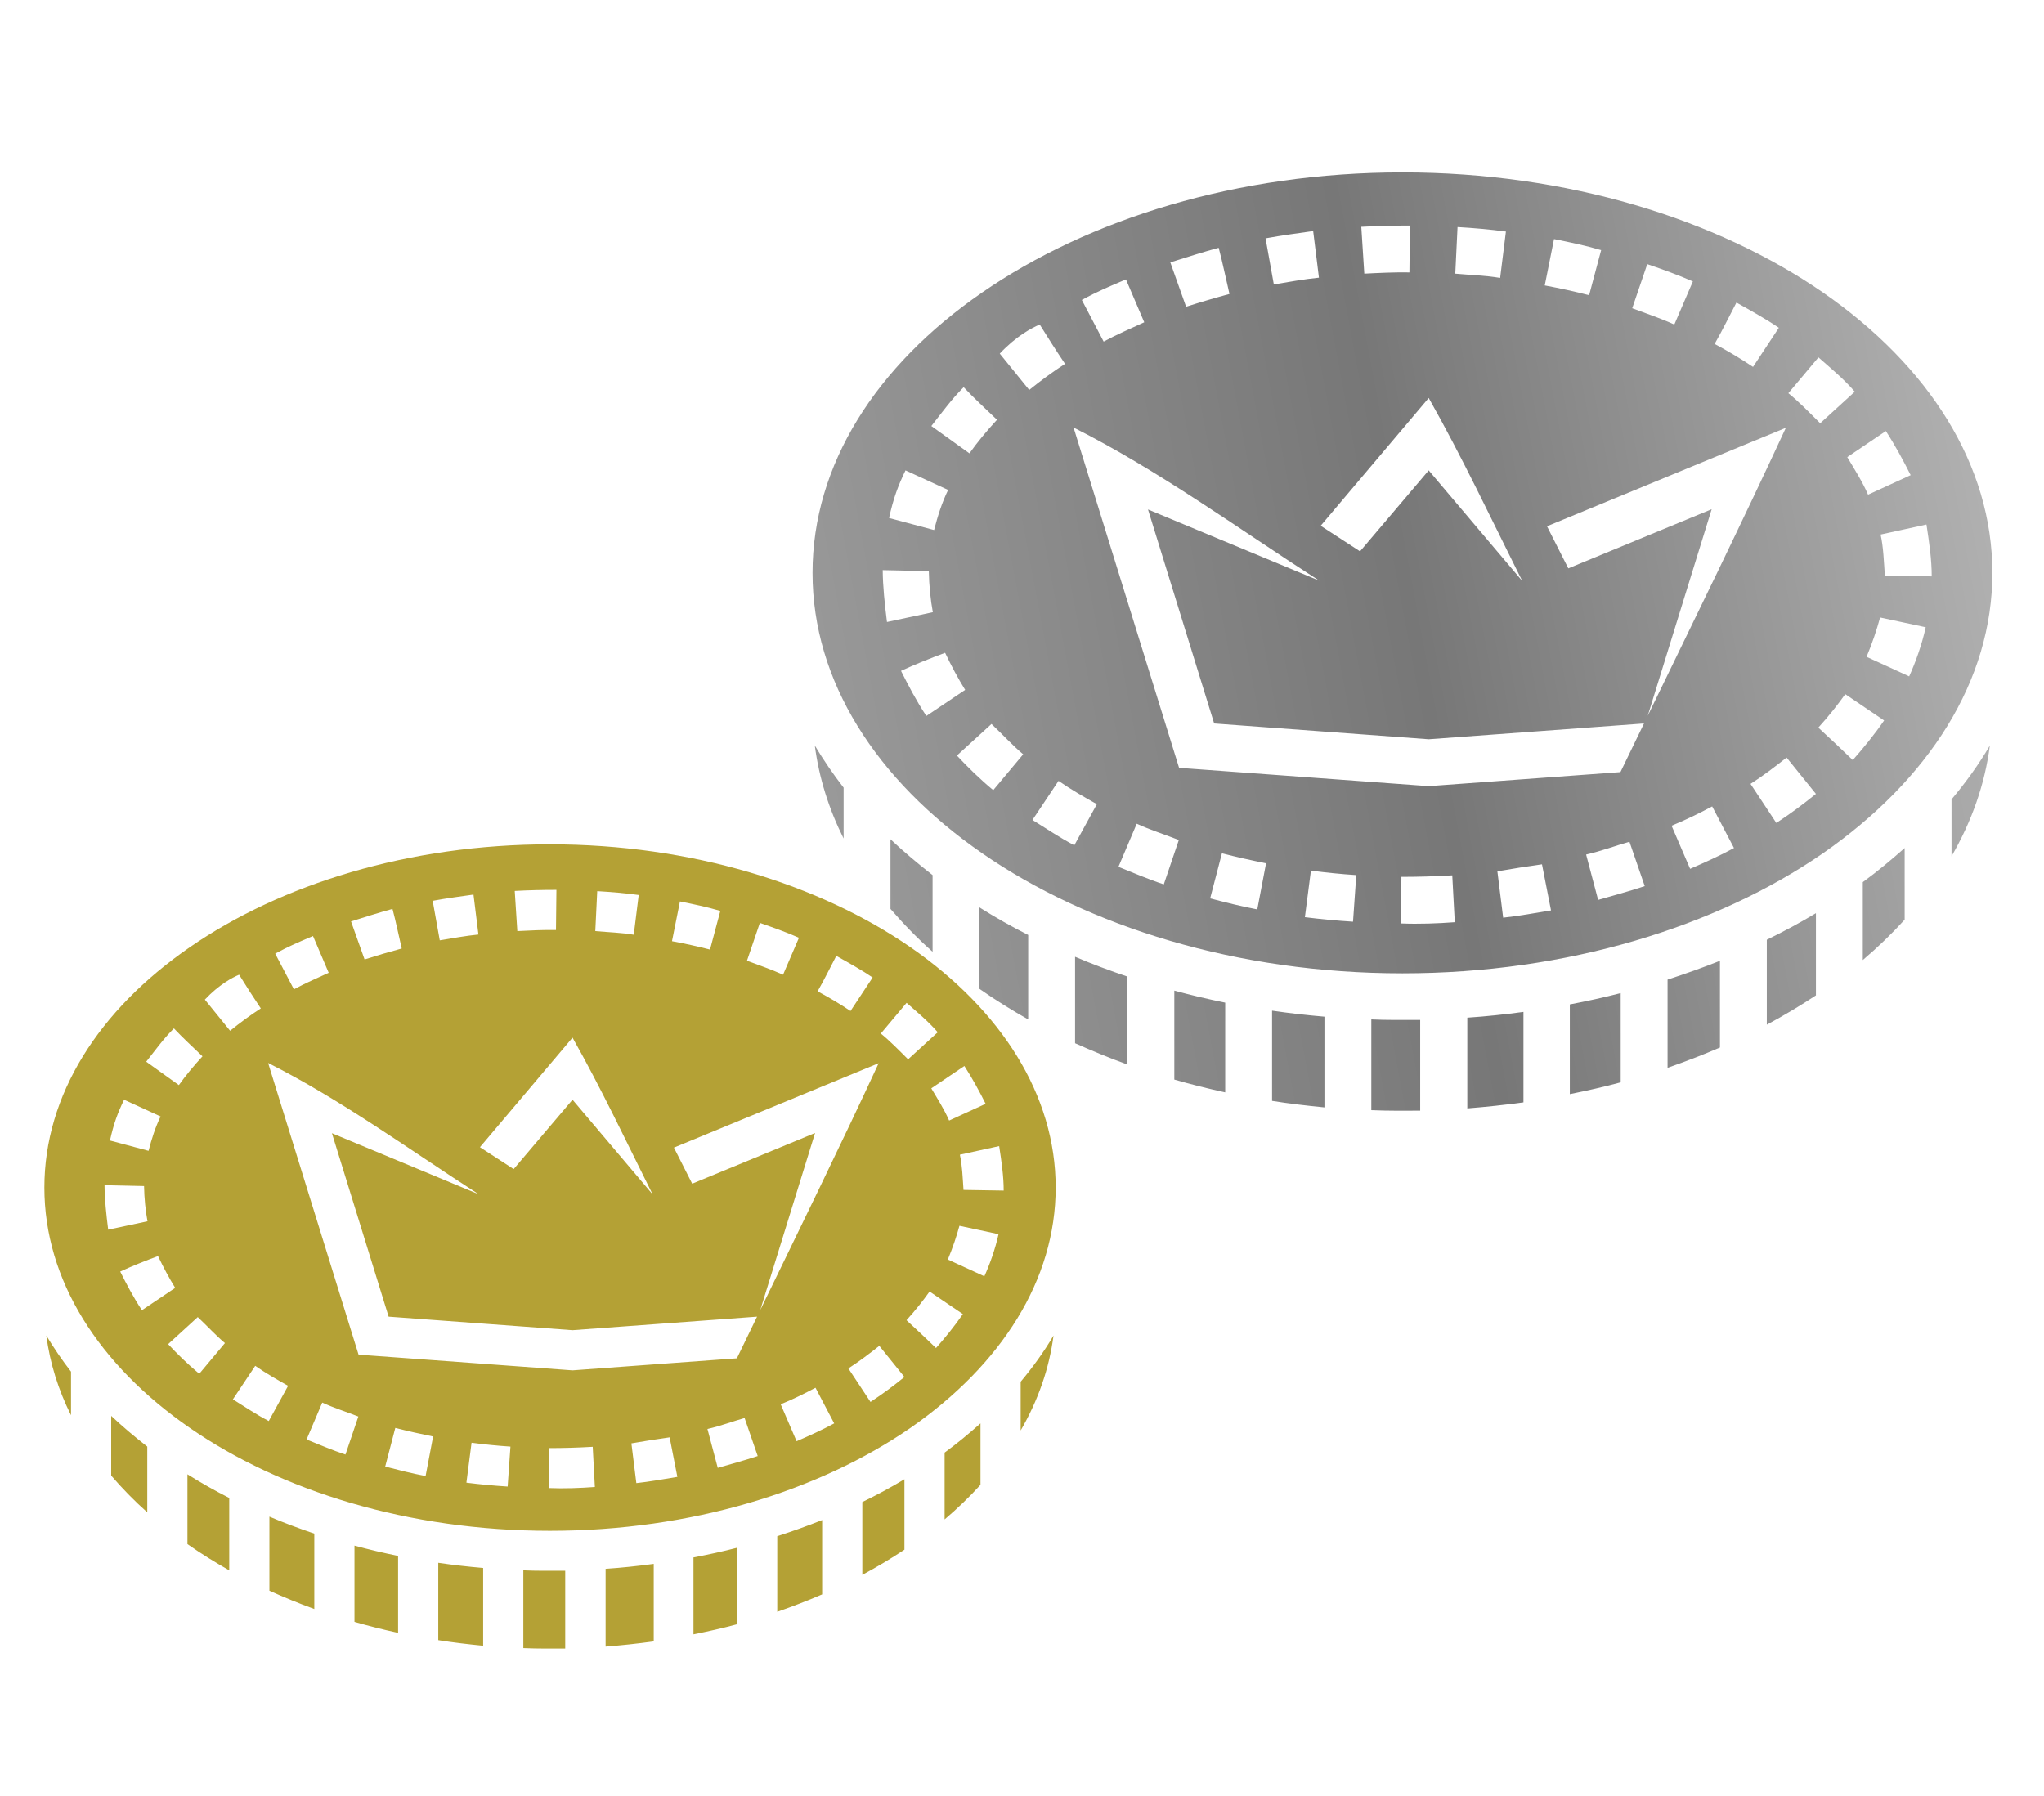
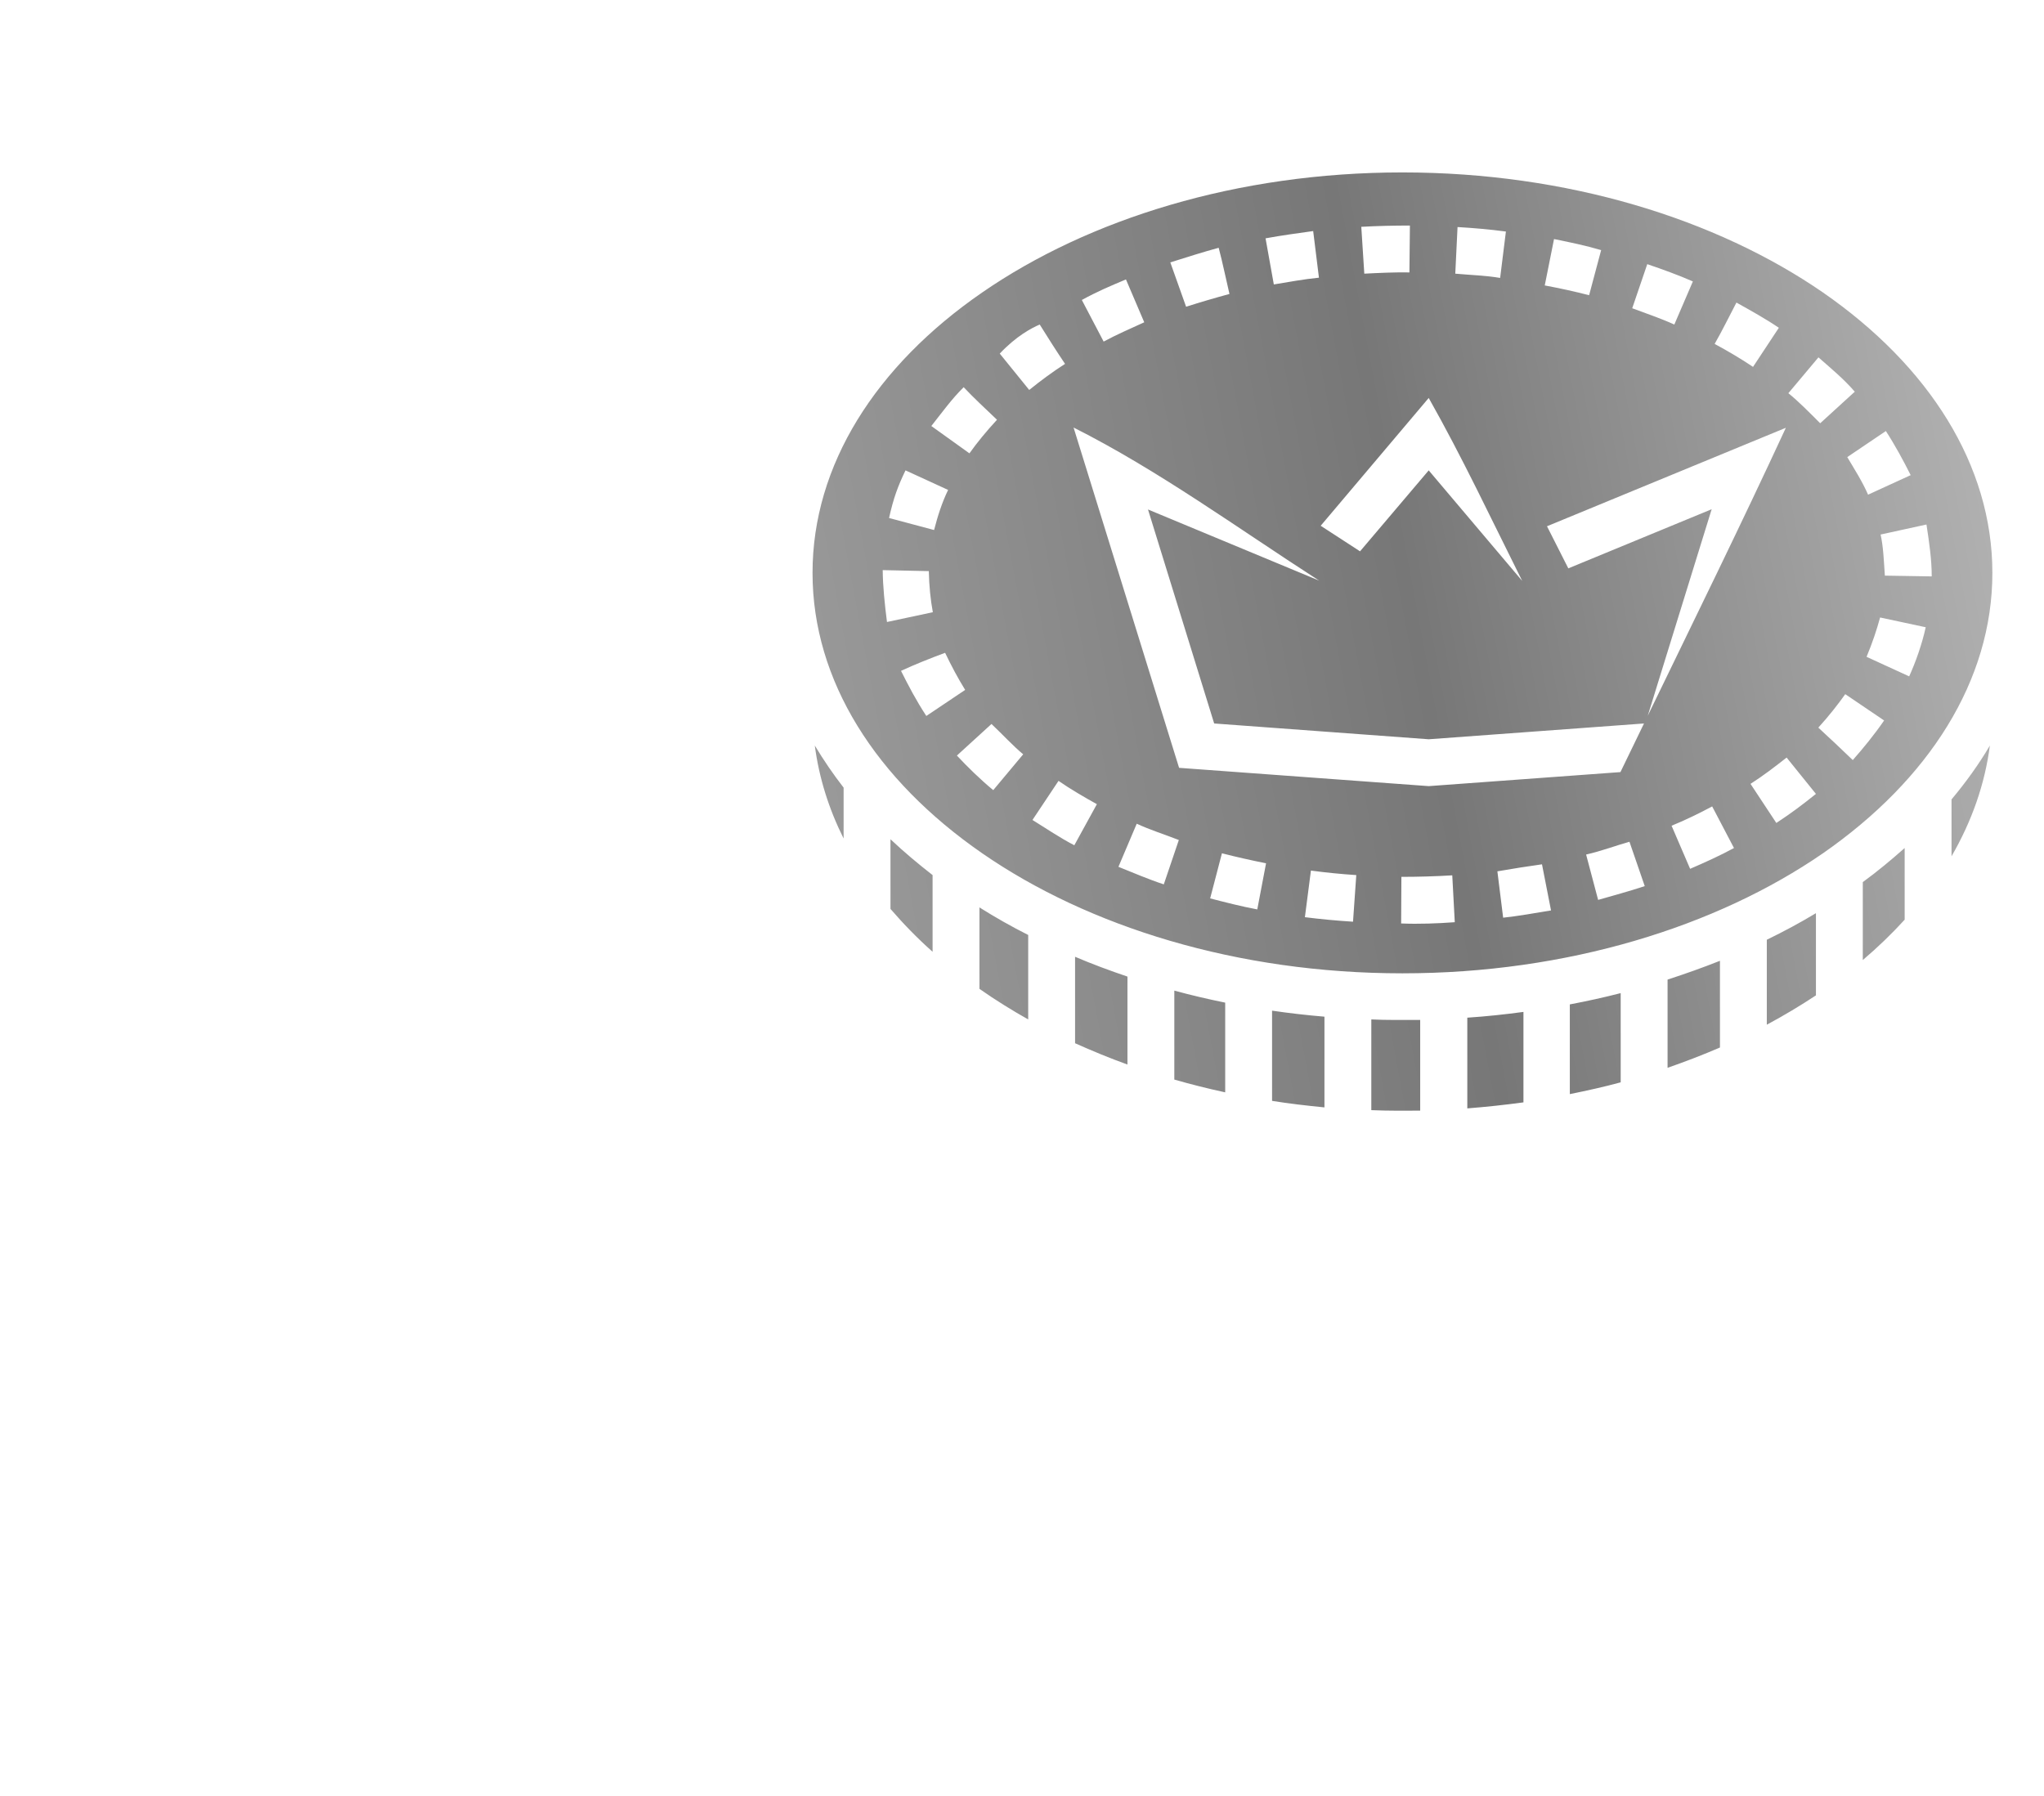
<svg xmlns="http://www.w3.org/2000/svg" width="223" height="196" viewBox="0 0 223 196" fill="none">
-   <path d="M60.002 92.129C44.557 92.129 30.658 96.488 20.709 103.355C10.748 110.223 4.842 119.504 4.842 129.582C4.842 139.66 10.748 148.918 20.709 155.809C30.635 162.676 44.557 167.035 60.002 167.035C75.424 167.035 89.369 162.676 99.33 155.809C109.244 148.918 115.174 139.66 115.174 129.582C115.174 119.504 109.244 110.223 99.33 103.355C89.369 96.486 75.447 92.129 60.002 92.129ZM60.705 97.098L60.658 101.48C59.252 101.457 57.846 101.527 56.44 101.598L56.158 97.215C57.682 97.133 59.182 97.098 60.705 97.098ZM65.158 97.238C66.658 97.325 68.182 97.456 69.682 97.658L69.143 101.996C67.76 101.762 66.494 101.738 64.947 101.598L65.158 97.238ZM51.658 97.613L52.197 101.973C50.791 102.113 49.385 102.371 47.978 102.605L47.205 98.293C48.752 98.009 50.369 97.794 51.658 97.613ZM74.182 98.361C75.658 98.661 77.135 98.963 78.588 99.394L77.463 103.613C76.103 103.262 74.697 102.957 73.314 102.699L74.182 98.361ZM43.83 103.496C42.447 103.871 41.018 104.293 39.775 104.691L38.299 100.543C39.705 100.098 41.416 99.559 42.822 99.177C43.197 100.59 43.502 102.113 43.83 103.496ZM82.9 100.707C84.33 101.199 85.783 101.715 87.166 102.324L85.432 106.355C84.143 105.77 82.807 105.324 81.494 104.832L82.9 100.707ZM34.15 102.137L35.861 106.145C34.432 106.801 33.33 107.27 32.065 107.949L30.025 104.059C31.525 103.238 32.65 102.77 34.15 102.137ZM91.244 104.293L91.268 104.316C92.65 105.09 94.08 105.887 95.205 106.66L92.791 110.316C91.643 109.543 90.447 108.84 89.228 108.184L89.205 108.16C89.932 106.895 90.564 105.582 91.244 104.293ZM26.088 106.355C26.861 107.598 27.635 108.816 28.455 110.035C27.283 110.785 26.182 111.605 25.104 112.473L22.35 109.074C23.885 107.434 25.361 106.66 26.088 106.355ZM98.908 109.426C100.08 110.457 101.275 111.441 102.307 112.637L99.072 115.59C98.064 114.582 97.057 113.551 96.096 112.777L98.908 109.426ZM22.092 115.262C21.133 116.293 20.212 117.418 19.514 118.402L15.951 115.848C17.076 114.418 17.845 113.34 18.975 112.215C19.823 113.129 21.086 114.301 22.092 115.262ZM62.463 113.223C65.603 118.777 68.346 124.613 71.205 130.332L62.463 119.996L56.041 127.566L52.361 125.176C55.736 121.191 59.088 117.207 62.463 113.223ZM29.252 115.988C37.174 119.973 44.721 125.48 52.221 130.309L36.213 123.652L42.4 143.668L62.463 145.145L82.596 143.668L80.393 148.215L62.463 149.527L39.119 147.816L29.252 115.988ZM95.861 116.012C91.689 125.035 87.283 133.988 82.947 142.941L88.924 123.629L75.518 129.16L73.525 125.223L95.861 116.012ZM105.213 116.316C106.08 117.652 106.877 119.129 107.533 120.441L103.549 122.27C103.01 121.027 102.283 119.902 101.604 118.754L105.213 116.316ZM13.537 119.996L17.521 121.824C16.938 123.02 16.542 124.285 16.209 125.574L11.997 124.449C12.407 122.598 12.832 121.449 13.537 119.996ZM109.01 125.059C109.268 126.746 109.502 128.34 109.502 129.91L105.119 129.84C105.025 128.504 104.979 127.121 104.721 125.996C106.15 125.691 107.58 125.363 109.01 125.059ZM15.717 129.418C15.74 130.777 15.879 132.113 16.092 133.262L11.803 134.176C11.594 132.535 11.414 130.824 11.404 129.324C12.459 129.348 14.393 129.395 15.717 129.418ZM104.674 133.754L108.939 134.668C108.588 136.285 107.979 137.973 107.393 139.262L103.408 137.434C103.947 136.145 104.369 134.879 104.674 133.754ZM17.24 137.059C17.822 138.277 18.459 139.473 19.115 140.527L15.482 142.965C14.5 141.465 13.823 140.152 13.115 138.746C14.381 138.16 15.841 137.574 17.24 137.059ZM101.416 140.926L105.049 143.387C104.135 144.723 103.033 146.059 102.119 147.09C100.994 146.012 100.01 145.074 98.908 144.066V144.043C99.869 142.988 100.736 141.887 101.416 140.926ZM24.541 146.551L21.74 149.902C20.519 148.895 19.303 147.699 18.342 146.668L21.576 143.715C22.596 144.676 23.604 145.777 24.541 146.551ZM5.053 145.73C5.451 148.754 6.365 151.66 7.748 154.426V149.668C6.764 148.402 5.873 147.09 5.053 145.73ZM114.939 145.73C113.908 147.488 112.689 149.176 111.354 150.77V156.09C113.252 152.809 114.471 149.34 114.939 145.73ZM95.932 146.855L98.674 150.254C97.244 151.402 96.353 152.059 94.971 152.973L92.557 149.316C93.728 148.566 94.83 147.723 95.932 146.855ZM27.846 149.035C28.994 149.832 30.213 150.535 31.432 151.215L29.322 155.059C27.963 154.355 26.697 153.488 25.408 152.691L27.846 149.035ZM88.971 151.426L91.01 155.316C89.674 156.043 88.314 156.652 86.908 157.262L85.174 153.23C86.51 152.691 87.869 152.012 88.971 151.426ZM35.158 153.043C36.424 153.629 37.783 154.051 39.096 154.566L37.69 158.715C36.26 158.246 34.853 157.637 33.447 157.074L35.158 153.043ZM12.131 154.496V161.012C13.326 162.395 14.639 163.754 16.068 165.02V157.848C14.685 156.77 13.373 155.668 12.131 154.496ZM81.236 154.73L82.666 158.879C81.189 159.371 79.596 159.793 78.307 160.168L77.182 155.926C78.635 155.598 79.971 155.082 81.236 154.73ZM106.971 155.316C105.729 156.418 104.439 157.496 103.057 158.504V165.793C104.463 164.598 105.775 163.332 106.971 162.02V155.316ZM43.127 155.809C44.486 156.16 45.869 156.465 47.252 156.746L46.432 161.059C44.932 160.777 43.478 160.402 42.025 160.027L43.127 155.809ZM73.057 156.84L73.9 161.152C72.353 161.41 70.76 161.691 69.424 161.832L68.885 157.496C70.385 157.238 71.697 157.027 73.057 156.84ZM51.447 157.426C52.853 157.613 54.26 157.754 55.69 157.848L55.385 162.207C53.885 162.113 52.385 161.973 50.885 161.785L51.447 157.426ZM64.666 157.871L64.9 162.254C63.307 162.371 61.549 162.441 59.885 162.371L59.908 158.012C61.502 158.012 63.072 157.965 64.666 157.871ZM20.451 160.871V168.488C21.951 169.543 23.627 170.574 25.01 171.348V163.449C23.428 162.652 21.904 161.785 20.451 160.871ZM98.674 161.41C97.197 162.301 95.674 163.121 94.08 163.895V171.84C95.697 170.973 97.221 170.059 98.674 169.098V161.41ZM29.393 165.488V173.574C30.963 174.277 32.603 174.957 34.291 175.566V167.34C32.627 166.777 30.986 166.168 29.393 165.488ZM89.697 165.863C88.103 166.496 86.463 167.082 84.799 167.621V175.871C86.486 175.285 88.127 174.652 89.697 173.973V165.863ZM38.674 168.652V176.973C40.221 177.418 41.815 177.816 43.432 178.168V169.777C41.815 169.449 40.221 169.074 38.674 168.652ZM80.416 168.887C78.869 169.285 77.275 169.637 75.658 169.941V178.332C77.275 178.004 78.869 177.652 80.416 177.23V168.887ZM47.815 170.527V178.965C49.408 179.223 51.049 179.41 52.713 179.574V171.09C51.049 170.949 49.408 170.762 47.815 170.527ZM71.322 170.645C69.588 170.879 67.853 171.066 66.072 171.184V179.668C67.853 179.527 69.588 179.34 71.322 179.105V170.645ZM57.096 171.348V179.832C58.736 179.902 60.025 179.879 61.666 179.879V171.395C60.143 171.395 58.432 171.418 57.096 171.348Z" fill="#B4A135" />
  <path d="M153.001 18.814C134.981 18.814 118.767 23.9 107.159 31.912C95.538 39.924 88.647 50.752 88.647 62.51C88.647 74.268 95.538 85.068 107.159 93.107C118.739 101.119 134.981 106.205 153.001 106.205C170.993 106.205 187.263 101.119 198.884 93.107C210.45 85.068 217.368 74.268 217.368 62.51C217.368 50.752 210.45 39.924 198.884 31.912C187.263 23.898 171.021 18.814 153.001 18.814ZM153.821 24.611L153.767 29.725C152.126 29.697 150.485 29.779 148.845 29.861L148.517 24.748C150.294 24.652 152.044 24.611 153.821 24.611ZM159.017 24.775C160.767 24.877 162.544 25.03 164.294 25.265L163.665 30.326C162.052 30.053 160.575 30.025 158.771 29.861L159.017 24.775ZM143.267 25.213L143.896 30.299C142.255 30.463 140.614 30.764 138.974 31.037L138.071 26.006C139.876 25.675 141.763 25.423 143.267 25.213ZM169.544 26.085C171.267 26.435 172.989 26.788 174.685 27.291L173.372 32.213C171.786 31.803 170.146 31.447 168.532 31.146L169.544 26.085ZM134.134 32.076C132.521 32.514 130.853 33.006 129.403 33.471L127.681 28.631C129.321 28.111 131.317 27.482 132.958 27.037C133.396 28.686 133.751 30.463 134.134 32.076ZM179.716 28.822C181.384 29.396 183.079 29.998 184.692 30.709L182.669 35.412C181.165 34.728 179.606 34.209 178.075 33.635L179.716 28.822ZM122.841 30.49L124.837 35.166C123.169 35.932 121.884 36.478 120.407 37.272L118.028 32.732C119.778 31.775 121.091 31.229 122.841 30.49ZM189.45 33.006L189.478 33.033C191.091 33.935 192.759 34.865 194.071 35.768L191.255 40.033C189.915 39.131 188.521 38.31 187.099 37.545L187.071 37.518C187.919 36.041 188.657 34.51 189.45 33.006ZM113.435 35.412C114.337 36.861 115.239 38.283 116.196 39.705C114.829 40.58 113.544 41.537 112.286 42.549L109.073 38.584C110.864 36.67 112.587 35.768 113.435 35.412ZM198.392 38.994C199.759 40.197 201.153 41.346 202.356 42.74L198.583 46.185C197.407 45.01 196.231 43.807 195.11 42.904L198.392 38.994ZM108.772 45.803C107.654 47.006 106.579 48.318 105.765 49.467L101.608 46.486C102.921 44.818 103.818 43.56 105.136 42.248C106.126 43.315 107.599 44.682 108.772 45.803ZM155.872 43.424C159.536 49.904 162.735 56.713 166.071 63.385L155.872 51.326L148.38 60.158L144.087 57.369C148.024 52.721 151.935 48.072 155.872 43.424ZM117.126 46.65C126.368 51.299 135.173 57.725 143.923 63.357L125.247 55.592L132.466 78.943L155.872 80.666L179.36 78.943L176.79 84.248L155.872 85.779L128.638 83.783L117.126 46.65ZM194.837 46.678C189.97 57.205 184.829 67.65 179.771 78.096L186.743 55.565L171.103 62.018L168.778 57.424L194.837 46.678ZM205.747 47.033C206.759 48.592 207.688 50.315 208.454 51.846L203.806 53.978C203.177 52.529 202.329 51.217 201.536 49.877L205.747 47.033ZM98.792 51.326L103.44 53.459C102.76 54.853 102.297 56.33 101.909 57.834L96.996 56.522C97.474 54.361 97.969 53.022 98.792 51.326ZM210.177 57.232C210.478 59.201 210.751 61.061 210.751 62.893L205.638 62.811C205.528 61.252 205.474 59.639 205.173 58.326C206.841 57.971 208.509 57.588 210.177 57.232ZM101.335 62.318C101.362 63.904 101.524 65.463 101.772 66.803L96.769 67.869C96.525 65.955 96.315 63.959 96.304 62.209C97.534 62.236 99.79 62.291 101.335 62.318ZM205.118 67.377L210.095 68.443C209.685 70.33 208.974 72.299 208.29 73.803L203.642 71.67C204.271 70.166 204.763 68.689 205.118 67.377ZM103.112 71.232C103.79 72.654 104.534 74.049 105.3 75.279L101.062 78.123C99.916 76.373 99.126 74.842 98.3 73.201C99.776 72.518 101.48 71.834 103.112 71.232ZM201.317 75.744L205.556 78.615C204.489 80.174 203.204 81.732 202.138 82.936C200.825 81.678 199.677 80.584 198.392 79.408V79.381C199.513 78.15 200.524 76.865 201.317 75.744ZM111.63 82.307L108.362 86.217C106.938 85.041 105.519 83.647 104.397 82.443L108.171 78.998C109.36 80.119 110.536 81.404 111.63 82.307ZM88.894 81.35C89.358 84.877 90.425 88.268 92.038 91.494V85.943C90.89 84.467 89.851 82.936 88.894 81.35ZM217.095 81.35C215.892 83.4 214.47 85.369 212.911 87.228V93.436C215.126 89.607 216.548 85.561 217.095 81.35ZM194.919 82.662L198.118 86.627C196.45 87.967 195.411 88.732 193.798 89.799L190.981 85.533C192.349 84.658 193.634 83.674 194.919 82.662ZM115.485 85.205C116.825 86.135 118.247 86.955 119.669 87.748L117.208 92.232C115.622 91.412 114.146 90.4 112.642 89.471L115.485 85.205ZM186.798 87.994L189.177 92.533C187.618 93.381 186.032 94.092 184.392 94.803L182.368 90.1C183.927 89.471 185.513 88.678 186.798 87.994ZM124.017 89.881C125.493 90.564 127.079 91.057 128.61 91.658L126.97 96.498C125.302 95.951 123.661 95.24 122.021 94.584L124.017 89.881ZM97.151 91.576V99.178C98.546 100.791 100.077 102.377 101.745 103.854V95.486C100.132 94.228 98.601 92.943 97.151 91.576ZM177.774 91.85L179.442 96.689C177.72 97.264 175.86 97.756 174.356 98.193L173.044 93.244C174.739 92.861 176.298 92.26 177.774 91.85ZM207.798 92.533C206.349 93.818 204.845 95.076 203.231 96.252V104.756C204.872 103.361 206.403 101.885 207.798 100.354V92.533ZM133.313 93.107C134.899 93.518 136.513 93.873 138.126 94.201L137.169 99.232C135.419 98.904 133.724 98.467 132.028 98.029L133.313 93.107ZM168.231 94.311L169.216 99.342C167.411 99.643 165.552 99.971 163.993 100.135L163.364 95.076C165.114 94.775 166.646 94.529 168.231 94.311ZM143.021 94.994C144.661 95.213 146.302 95.377 147.97 95.486L147.614 100.572C145.864 100.463 144.114 100.299 142.364 100.08L143.021 94.994ZM158.442 95.514L158.716 100.627C156.856 100.764 154.806 100.846 152.864 100.764L152.892 95.678C154.751 95.678 156.583 95.623 158.442 95.514ZM106.858 99.014V107.9C108.608 109.131 110.563 110.334 112.177 111.236V102.021C110.331 101.092 108.554 100.08 106.858 99.014ZM198.118 99.643C196.396 100.682 194.618 101.639 192.759 102.541V111.811C194.646 110.799 196.423 109.732 198.118 108.611V99.643ZM117.29 104.4V113.834C119.122 114.654 121.036 115.447 123.005 116.158V106.561C121.063 105.904 119.149 105.193 117.29 104.4ZM187.646 104.838C185.786 105.576 183.872 106.26 181.931 106.889V116.514C183.899 115.83 185.813 115.092 187.646 114.299V104.838ZM128.118 108.092V117.799C129.923 118.318 131.782 118.783 133.669 119.193V109.404C131.782 109.021 129.923 108.584 128.118 108.092ZM176.817 108.365C175.013 108.83 173.153 109.24 171.267 109.596V119.385C173.153 119.002 175.013 118.592 176.817 118.1V108.365ZM138.782 110.279V120.123C140.642 120.424 142.556 120.643 144.497 120.834V110.936C142.556 110.771 140.642 110.553 138.782 110.279ZM166.208 110.416C164.185 110.689 162.161 110.908 160.083 111.045V120.943C162.161 120.779 164.185 120.561 166.208 120.287V110.416ZM149.61 111.236V121.135C151.524 121.217 153.028 121.189 154.942 121.189V111.291C153.165 111.291 151.169 111.318 149.61 111.236Z" fill="url(#paint0_linear_3099_2986)" />
  <defs>
    <linearGradient id="paint0_linear_3099_2986" x1="217.541" y1="18.814" x2="74.712" y2="45.567" gradientUnits="userSpaceOnUse">
      <stop stop-color="#B7B7B7" />
      <stop offset="0.49" stop-color="#777777" />
      <stop offset="1" stop-color="#9D9D9D" />
    </linearGradient>
  </defs>
</svg>